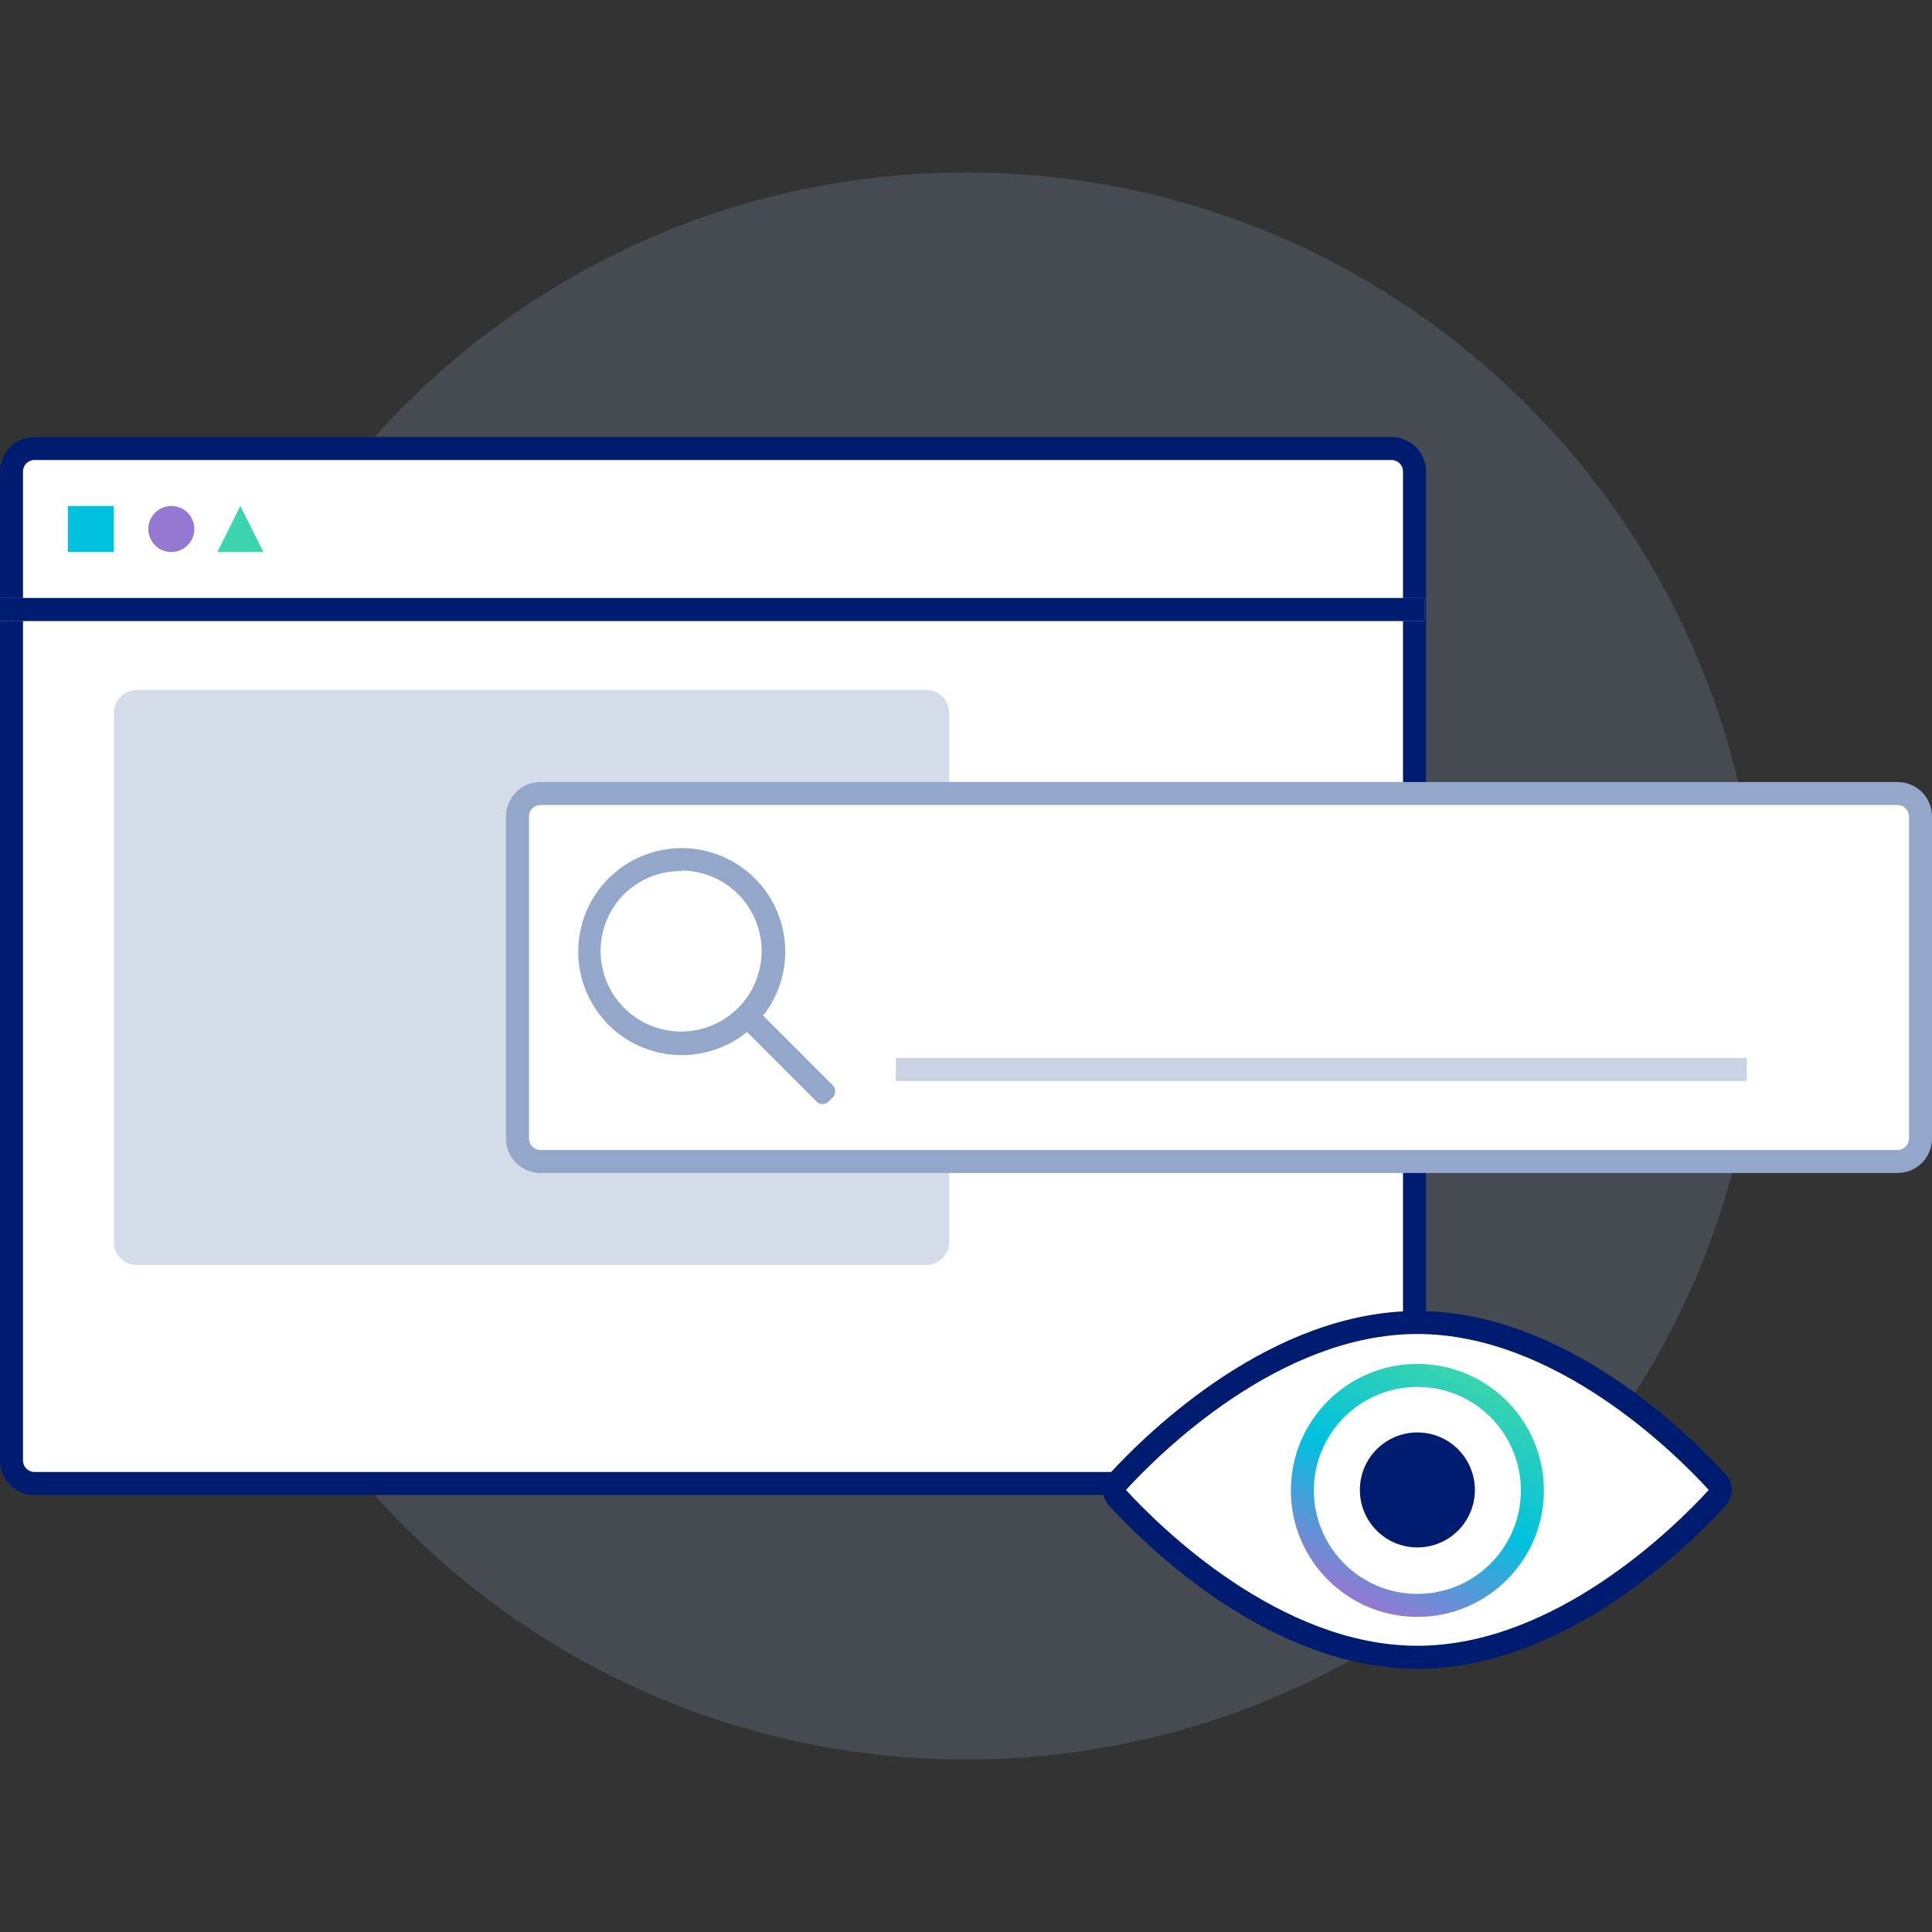
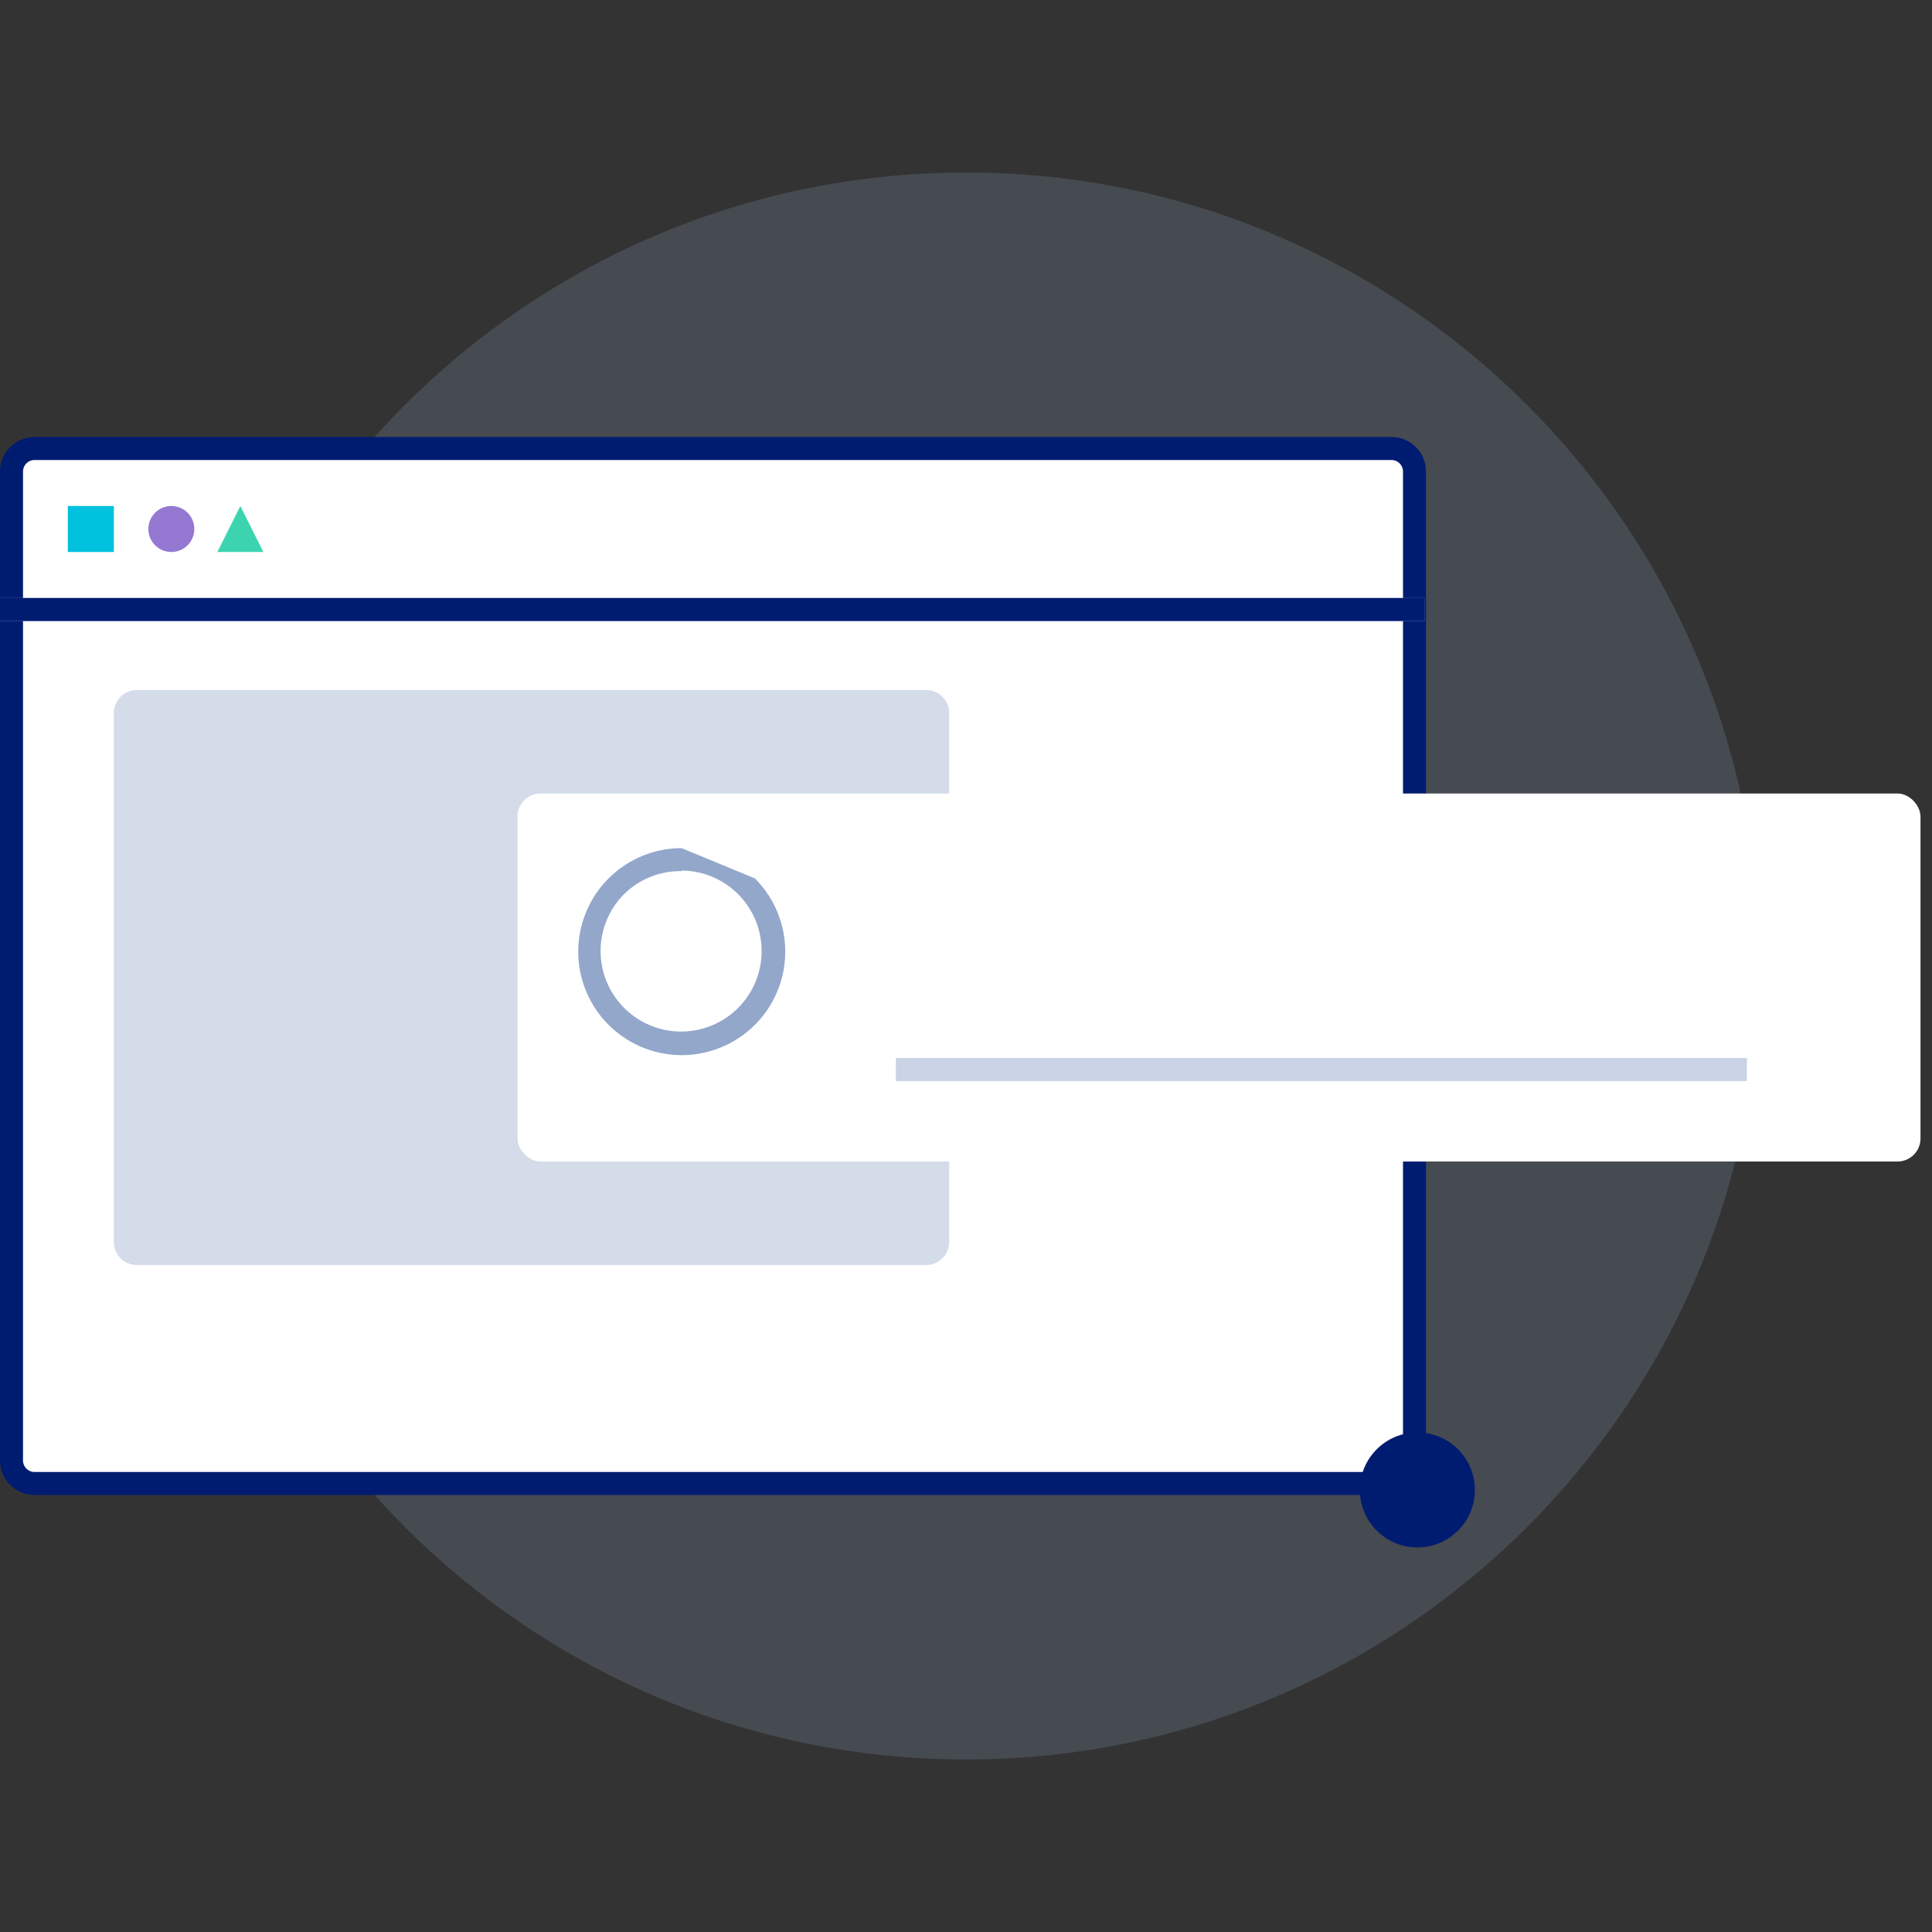
<svg xmlns="http://www.w3.org/2000/svg" width="168px" height="168px" viewBox="0 0 168 168" version="1.1">
  <rect x="0" y="0" width="168" height="168" fill="#333333" stroke="none" />
  <title>element/illustrative/look</title>
  <defs>
    <linearGradient x1="71.818%" y1="5%" x2="28.136%" y2="94.591%" id="linearGradient-1">
      <stop stop-color="#3BD4AE" offset="0%" />
      <stop stop-color="#00C1DE" offset="50%" />
      <stop stop-color="#9578D2" offset="100%" />
    </linearGradient>
  </defs>
  <g id="element/illustrative/look" stroke="none" stroke-width="1" fill="none" fill-rule="evenodd">
    <g id="look" transform="translate(0, 15)">
      <path d="M84,0 C122.108,0 153,30.892 153,69 C153,107.108 122.108,138 84,138 C45.892,138 15,107.108 15,69 C15,30.892 45.892,0 84,0" id="Path" fill="#93A7CB" opacity="0.2" />
      <rect id="Rectangle" fill="#FFFFFF" fill-rule="nonzero" x="1" y="24" width="122" height="90" rx="2" />
      <path d="M121,25 C121.552,25 122,25.448 122,26 L122,112 C122,112.552 121.552,113 121,113 L3,113 C2.448,113 2,112.552 2,112 L2,26 C2,25.448 2.448,25 3,25 L121,25 M121,23 L3,23 C1.343,23 0,24.343 0,26 L0,112 C0,113.657 1.343,115 3,115 L121,115 C122.657,115 124,113.657 124,112 L124,26 C124,24.343 122.657,23 121,23 Z" id="Shape" fill="#001C71" fill-rule="nonzero" />
      <g id="Group" opacity="0.4" transform="translate(9, 45)" fill="#93A7CB" fill-rule="nonzero">
        <rect id="Rectangle" x="1.4" y="0.5" width="71.64" height="49" rx="1.5" />
        <path d="M71.54,1 C72.092,1 72.54,1.448 72.54,2 L72.54,48 C72.54,48.552 72.092,49 71.54,49 L2.9,49 C2.348,49 1.9,48.552 1.9,48 L1.9,2 C1.9,1.448 2.348,1 2.9,1 L71.54,1 M71.54,0 L2.9,0 C1.795,0 0.9,0.895 0.9,2 L0.9,48 C0.9,49.105 1.795,50 2.9,50 L71.54,50 C72.645,50 73.54,49.105 73.54,48 L73.54,2 C73.54,0.895 72.645,0 71.54,0 Z" id="Shape" />
      </g>
      <rect id="Rectangle" fill="#FFFFFF" fill-rule="nonzero" x="45" y="54" width="122" height="32" rx="2" />
-       <path d="M165,55 C165.552,55 166,55.448 166,56 L166,84 C166,84.552 165.552,85 165,85 L47,85 C46.448,85 46,84.552 46,84 L46,56 C46,55.448 46.448,55 47,55 L165,55 M165,53 L47,53 C45.343,53 44,54.343 44,56 L44,84 C44,85.657 45.343,87 47,87 L165,87 C166.657,87 168,85.657 168,84 L168,56 C168,54.343 166.657,53 165,53 Z" id="Shape" fill="#93A7CB" fill-rule="nonzero" />
      <rect id="Rectangle" fill="#93A7CB" fill-rule="nonzero" x="0" y="37" width="123.9" height="2" />
      <polygon id="Path" fill="#001C71" fill-rule="nonzero" points="123.9 37 0 37 0 39 123.9 39 123.9 37" />
-       <path d="M59.27,60.7 C62.435,60.718 65.194,62.858 65.999,65.919 C66.804,68.979 65.456,72.2 62.71,73.773 C59.964,75.347 56.504,74.882 54.27,72.64 C51.543,69.907 51.543,65.483 54.27,62.75 C55.6,61.438 57.402,60.716 59.27,60.75 M59.27,58.75 C54.977,58.756 51.285,61.793 50.453,66.005 C49.62,70.217 51.879,74.43 55.847,76.069 C59.816,77.707 64.389,76.315 66.771,72.742 C69.152,69.17 68.679,64.413 65.64,61.38 C63.95,59.693 61.658,58.747 59.27,58.75 L59.27,58.75 Z" id="Shape" fill="#93A7CB" fill-rule="nonzero" />
-       <path d="M71,80.78 L64.46,74.24 L65.87,72.83 L72.41,79.37 C72.702,79.663 72.702,80.137 72.41,80.43 L72.06,80.78 C71.767,81.072 71.293,81.072 71,80.78 Z" id="Path" fill="#93A7CB" fill-rule="nonzero" />
+       <path d="M59.27,60.7 C62.435,60.718 65.194,62.858 65.999,65.919 C66.804,68.979 65.456,72.2 62.71,73.773 C59.964,75.347 56.504,74.882 54.27,72.64 C51.543,69.907 51.543,65.483 54.27,62.75 C55.6,61.438 57.402,60.716 59.27,60.75 M59.27,58.75 C54.977,58.756 51.285,61.793 50.453,66.005 C49.62,70.217 51.879,74.43 55.847,76.069 C59.816,77.707 64.389,76.315 66.771,72.742 C69.152,69.17 68.679,64.413 65.64,61.38 L59.27,58.75 Z" id="Shape" fill="#93A7CB" fill-rule="nonzero" />
      <g id="Group" opacity="0.5" transform="translate(77, 77)" fill="#93A7CB" fill-rule="nonzero">
        <rect id="Rectangle" x="0.9" y="0" width="74" height="2" />
      </g>
-       <path d="M123.25,129.11 C110.85,129.11 100.15,118.49 97.17,115.23 C96.82,114.848 96.82,114.262 97.17,113.88 C100.17,110.63 110.85,100 123.25,100 C135.65,100 146.35,110.63 149.33,113.88 C149.68,114.262 149.68,114.848 149.33,115.23 C146.35,118.49 135.65,129.11 123.25,129.11 Z" id="Path" fill="#FFFFFF" fill-rule="nonzero" />
-       <path d="M123.25,101 C135.25,101 145.68,111.38 148.59,114.56 C145.68,117.74 135.24,128.11 123.25,128.11 C111.26,128.11 100.82,117.74 97.91,114.56 C100.82,111.38 111.26,101 123.25,101 M123.25,99 C110.59,99 99.9,109.42 96.43,113.21 C95.731,113.974 95.731,115.146 96.43,115.91 C99.9,119.69 110.59,130.11 123.25,130.11 C135.91,130.11 146.6,119.69 150.07,115.91 C150.769,115.146 150.769,113.974 150.07,113.21 C146.6,109.42 135.91,99 123.25,99 Z" id="Shape" fill="#001C71" fill-rule="nonzero" />
-       <path d="M123.25,105.6 C128.221,105.6 132.25,109.629 132.25,114.6 C132.25,119.571 128.221,123.6 123.25,123.6 C118.279,123.6 114.25,119.571 114.25,114.6 C114.25,109.629 118.279,105.6 123.25,105.6 M123.25,103.6 C117.175,103.6 112.25,108.525 112.25,114.6 C112.25,120.675 117.175,125.6 123.25,125.6 C129.325,125.6 134.25,120.675 134.25,114.6 C134.25,108.525 129.325,103.6 123.25,103.6 L123.25,103.6 Z" id="Shape" fill="url(#linearGradient-1)" fill-rule="nonzero" />
      <circle id="Oval" fill="#001C71" fill-rule="nonzero" cx="123.25" cy="114.56" r="5" />
      <circle id="Oval" fill="#9578D2" fill-rule="nonzero" cx="14.9" cy="31" r="2" />
      <rect id="Rectangle" fill="#00C1DE" fill-rule="nonzero" x="5.9" y="29" width="4" height="4" />
      <polygon id="Path" fill="#3BD4AE" fill-rule="nonzero" points="20.9 29 18.9 33 22.9 33" />
    </g>
  </g>
</svg>